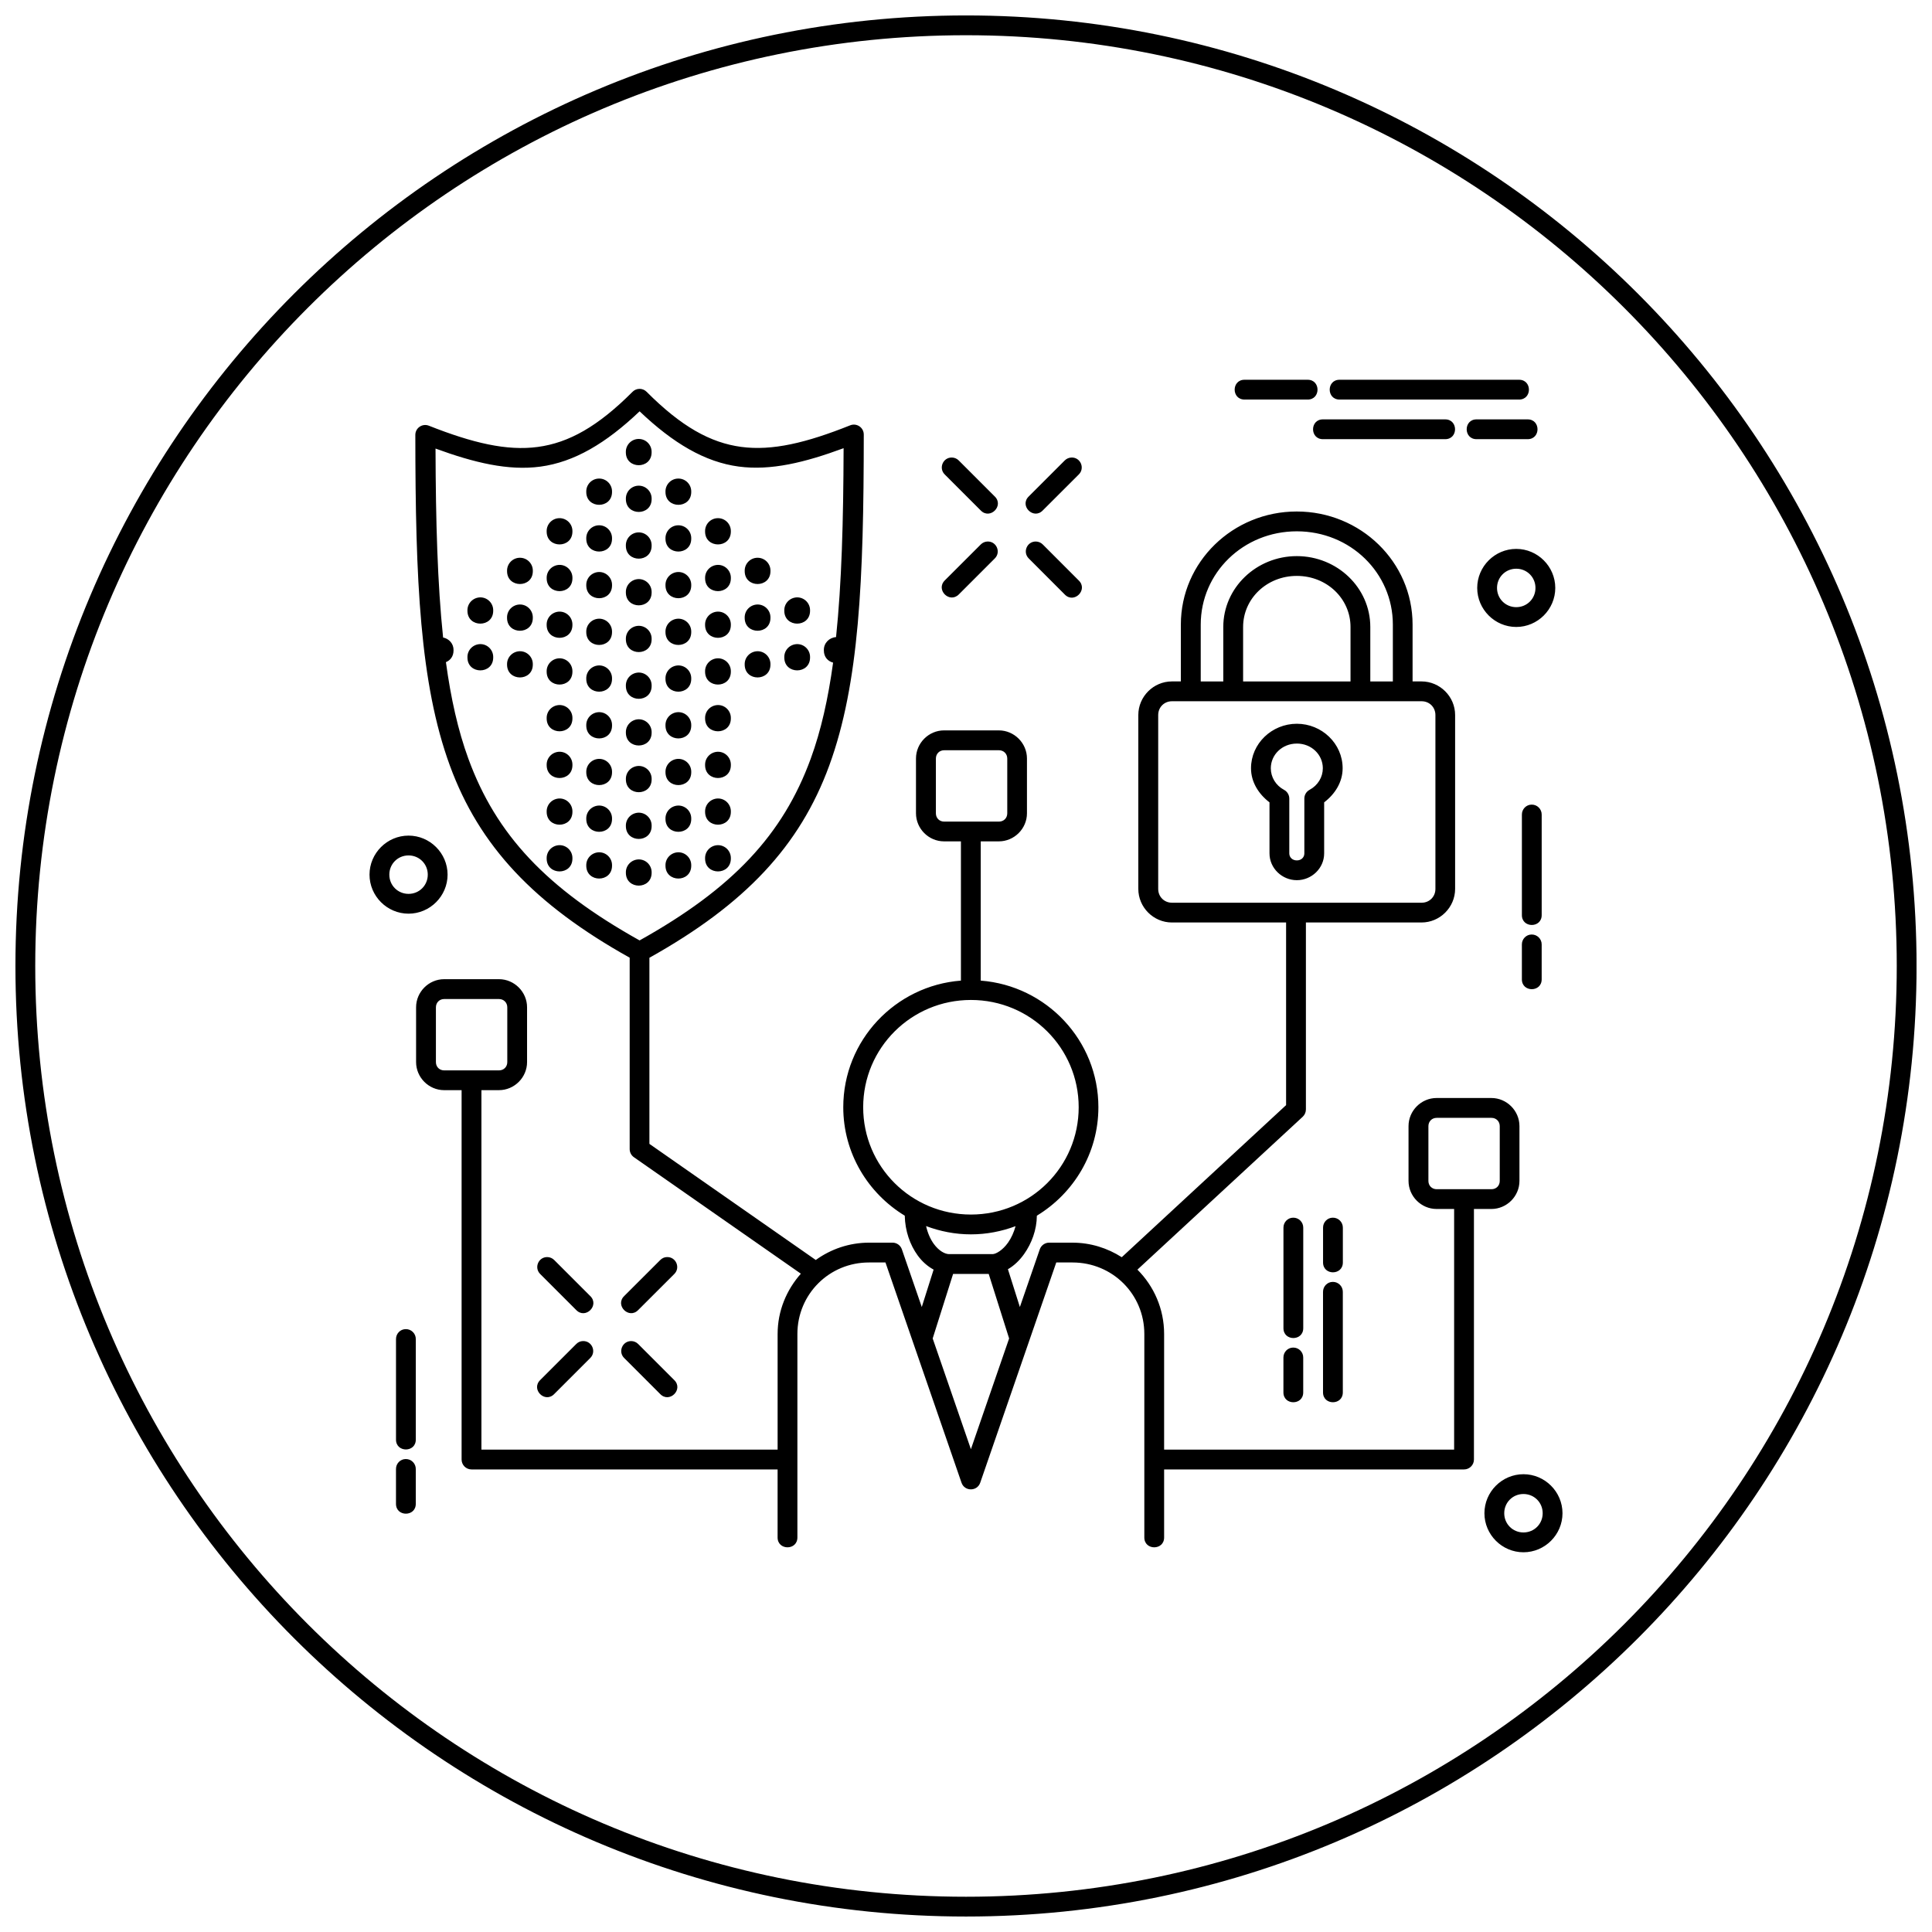
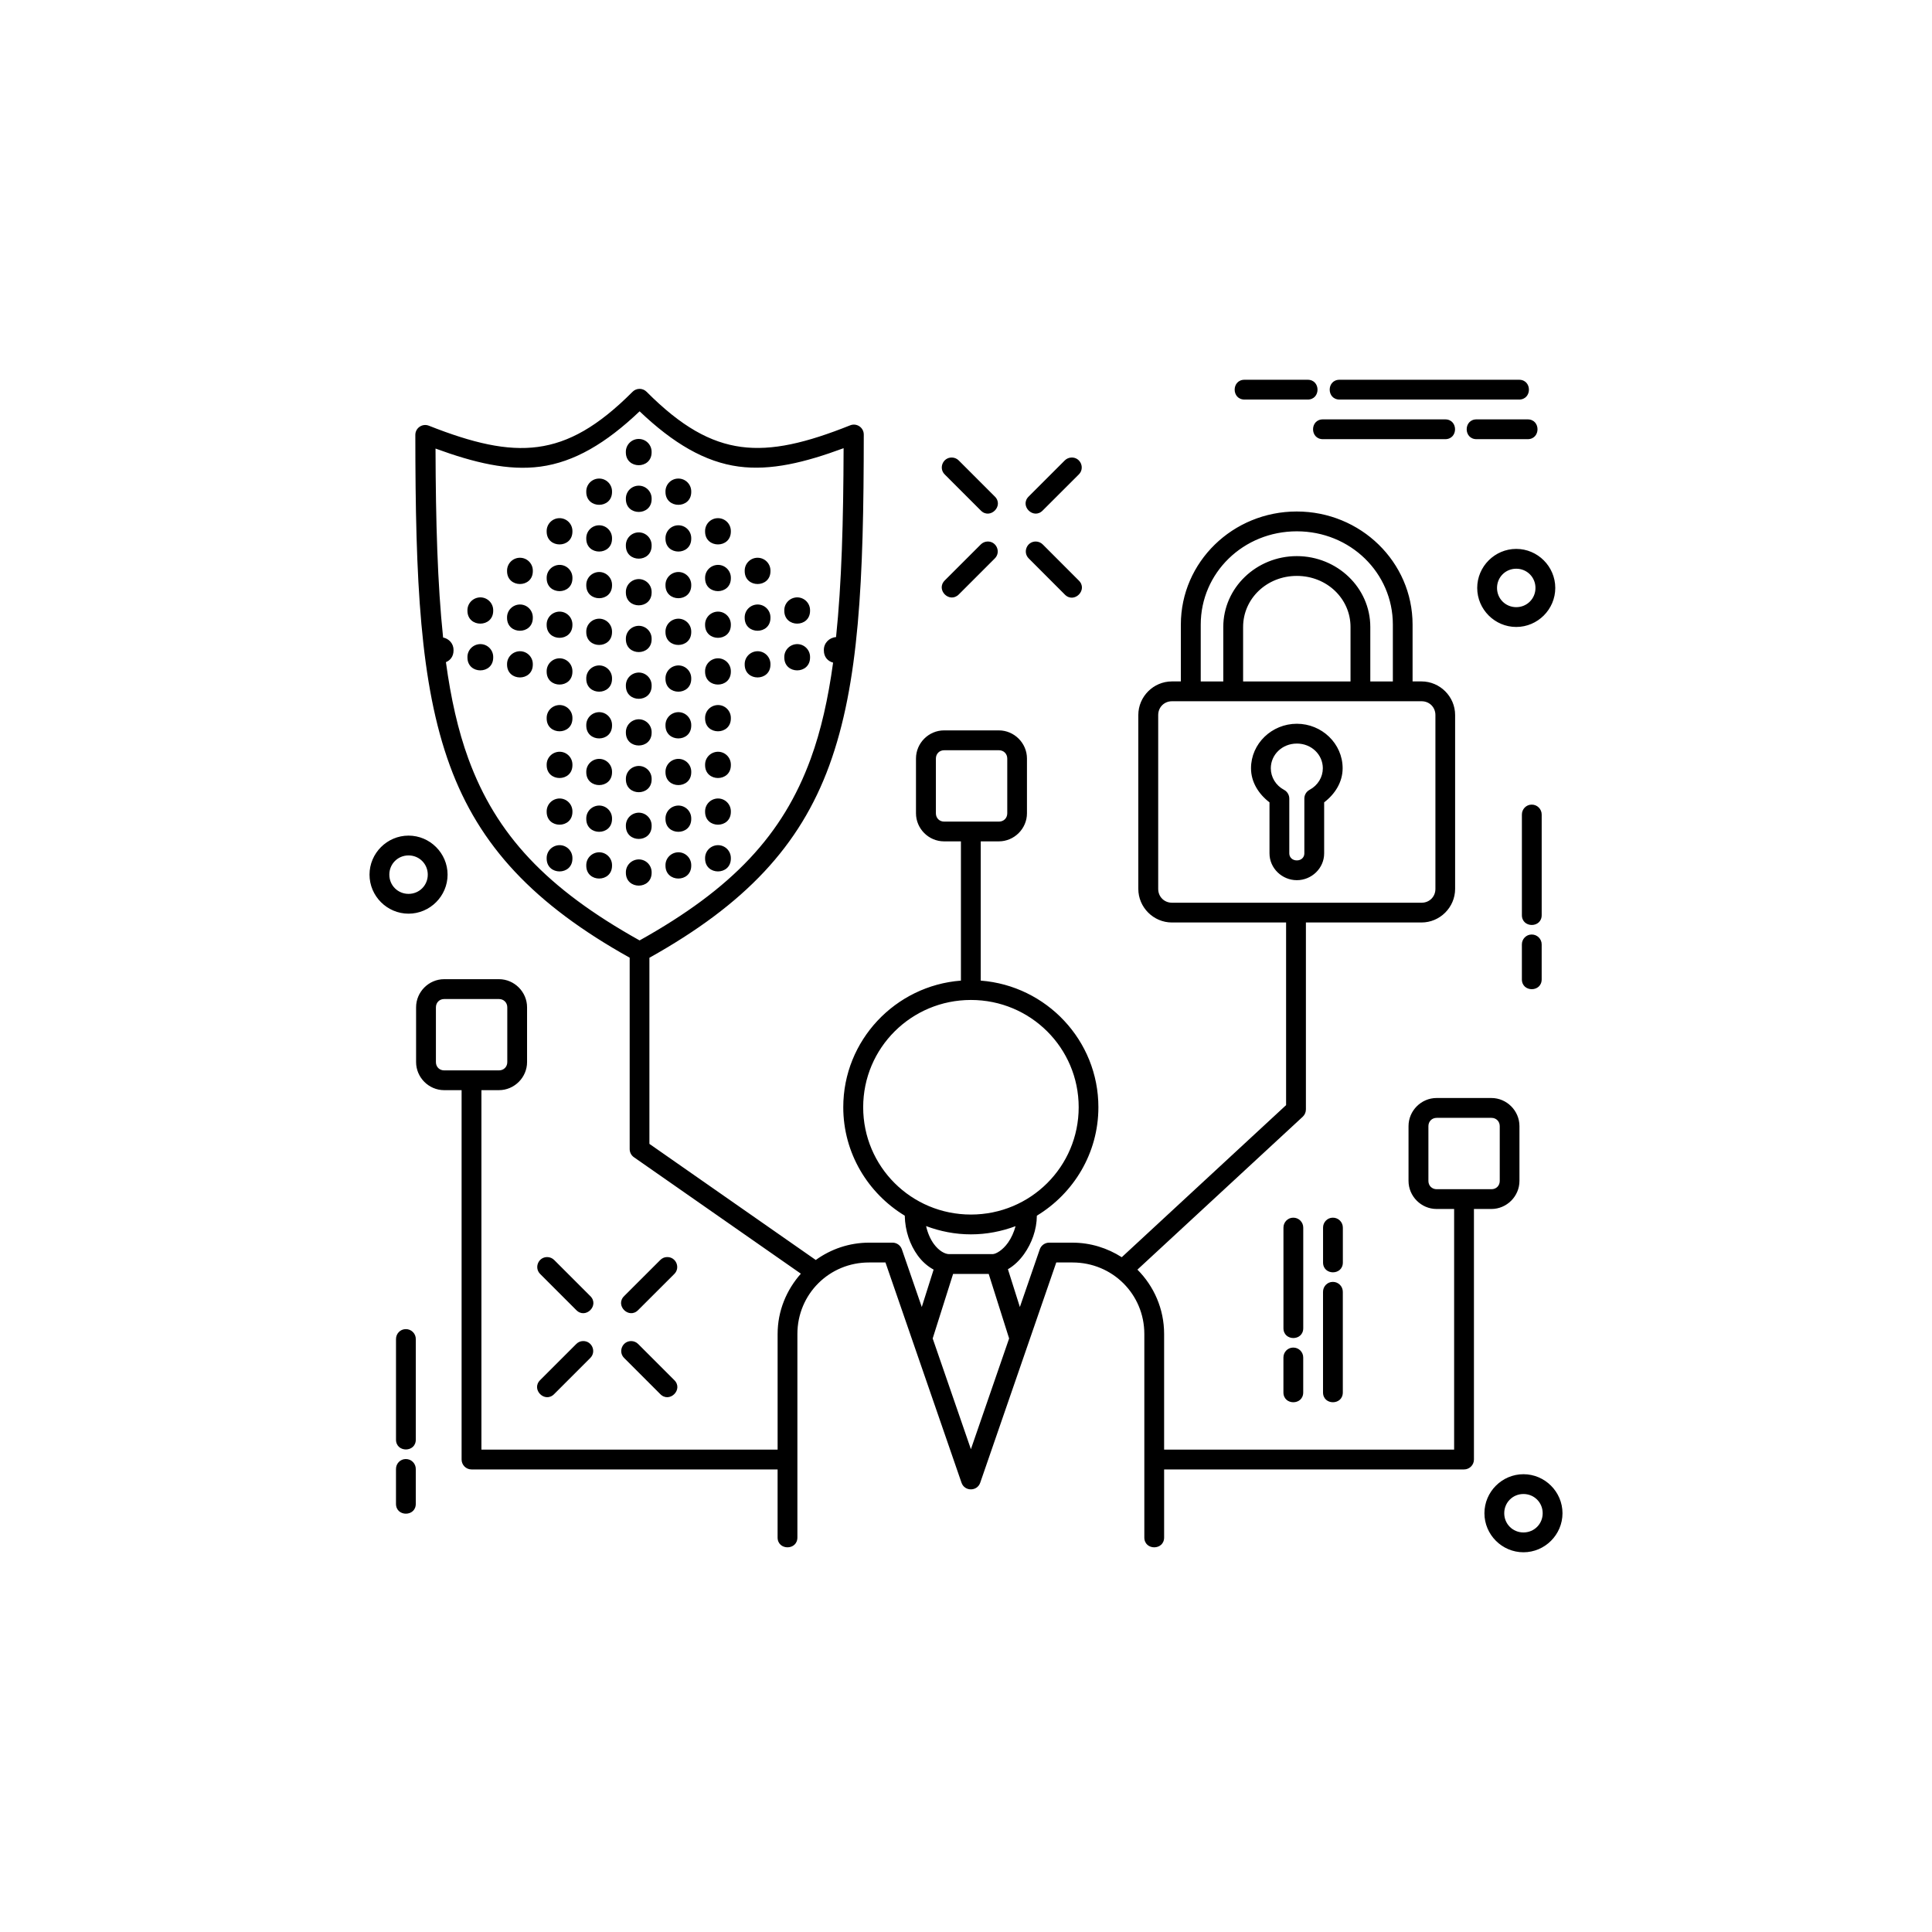
<svg xmlns="http://www.w3.org/2000/svg" width="800px" height="800px" version="1.1" viewBox="144 144 512 512">
  <defs>
    <clipPath id="a">
-       <path d="m148.09 148.09h503.81v503.81h-503.81z" />
-     </clipPath>
+       </clipPath>
  </defs>
  <path d="m473.86 244.64c-3.547-0.051-3.547 5.297 0 5.246h16.637c3.547 0.051 3.547-5.297 0-5.246zm25.184 0c-3.547-0.051-3.547 5.297 0 5.246h47.477c3.547 0.051 3.547-5.297 0-5.246zm-185.58 2.41c-0.684 0.012-1.34 0.285-1.824 0.77-9.188 9.215-16.906 13.523-25.113 14.625-8.207 1.105-17.25-1.035-28.875-5.629-1.723-0.68-3.586 0.59-3.586 2.441 0.02 38.516 1.215 65.93 9.152 87.629 7.793 21.297 22.309 36.758 47.652 50.914v50.719c0 0.855 0.414 1.66 1.117 2.152l44.25 30.871c-3.789 4.273-6.16 9.836-6.16 15.98v30.648h-78.496v-95.266h4.644c4.078 0 7.453-3.363 7.453-7.441v-14.516c0-4.078-3.371-7.453-7.453-7.453h-14.516c-4.078 0-7.441 3.371-7.441 7.453v14.516c0 4.078 3.363 7.441 7.441 7.441h4.621v97.887c0 1.449 1.176 2.625 2.625 2.625h81.117v17.98c-0.051 3.547 5.297 3.547 5.246 0v-53.875c0-10.539 8.445-18.988 19.035-18.953h4.305l20.152 58.363c0.812 2.356 4.148 2.356 4.961 0l20.152-58.363h4.293c10.602 0 19.043 8.41 19.043 18.953v53.875c-0.051 3.547 5.297 3.547 5.246 0v-17.98h79.48c1.449 0 2.625-1.176 2.625-2.625v-66.398h4.621c4.078 0 7.441-3.363 7.441-7.441v-14.516c0-4.078-3.363-7.453-7.441-7.453h-14.516c-4.078 0-7.441 3.371-7.441 7.453v14.516c0 4.078 3.363 7.441 7.441 7.441h4.644v63.777h-76.855v-30.648c0-6.656-2.707-12.68-7.074-17.055l43.809-40.52c0.535-0.5 0.84-1.195 0.84-1.926v-49.551h30.637c4.891 0 8.906-4.019 8.906-8.906v-46.074c0-4.891-4.019-8.906-8.906-8.906h-2.367v-15.059c0-16.602-13.77-29.973-30.699-29.973-16.93 0-30.711 13.371-30.711 29.973v15.059h-2.367c-4.891 0-8.906 4.019-8.906 8.906v46.074c0 4.891 4.019 8.906 8.906 8.906h30.258v48.402l-43.551 40.305c-3.781-2.414-8.25-3.856-13.07-3.856h-6.172c-1.117 0-2.113 0.707-2.481 1.762l-5.277 15.293-3.168-10.016c1.664-0.961 3.113-2.367 4.285-4.019 2.016-2.844 3.359-6.438 3.383-10.168 9.75-5.914 16.309-16.566 16.309-28.75 0-17.695-13.77-32.207-31.18-33.547v-36.902h4.797c4.078 0 7.453-3.363 7.453-7.441v-14.516c0-4.078-3.371-7.453-7.453-7.453h-14.516c-4.078 0-7.441 3.371-7.441 7.453v14.516c0 4.078 3.363 7.441 7.441 7.441h4.469v36.902c-17.41 1.34-31.18 15.855-31.18 33.547 0 12.184 6.551 22.836 16.297 28.75 0.082 4.059 1.398 7.754 3.434 10.547 1.152 1.582 2.59 2.867 4.211 3.742l-3.137 9.91-5.277-15.293c-0.367-1.055-1.363-1.766-2.481-1.762h-6.172c-5.301 0-10.172 1.715-14.164 4.594l-44.086-30.77v-49.324c25.355-14.16 39.867-29.625 47.664-50.941 7.938-21.711 9.129-49.152 9.145-87.719 0-1.855-1.875-3.129-3.598-2.441-11.621 4.644-20.66 6.812-28.863 5.719s-15.922-5.402-25.102-14.617c-0.504-0.504-1.188-0.781-1.895-0.77zm0.039 5.957c8.926 8.492 17.316 13.445 26.27 14.637 8.52 1.137 17.539-1.082 27.789-4.867-0.059 19.391-0.516 35.848-2 50.062-1.82 0.125-3.258 1.598-3.231 3.434v0.082c0 1.836 1.121 2.894 2.449 3.25-1.309 9.543-3.195 17.984-5.934 25.473-7.363 20.137-20.684 34.379-45.348 48.145-24.668-13.77-38.004-28.012-45.367-48.133-2.754-7.527-4.648-16.016-5.957-25.613 1.125-0.461 2.019-1.484 2.019-3.117v-0.082c0.027-1.68-1.188-3.016-2.766-3.332-1.488-14.215-1.949-30.672-2.008-50.07 10.254 3.746 19.277 5.934 27.797 4.785 8.957-1.207 17.348-6.152 26.281-14.648zm181.13 2.133c-3.547-0.051-3.547 5.297 0 5.246h32.309c3.547 0.051 3.547-5.297 0-5.246zm40.715 0c-3.547-0.051-3.547 5.297 0 5.246h13.449c3.547 0.051 3.547-5.297 0-5.246zm-222.13 5.188c-1.887 0.027-3.391 1.578-3.363 3.465v0.082c0 4.551 6.828 4.551 6.828 0v-0.082c0.031-1.926-1.539-3.496-3.465-3.465zm82.996 4.922c-2.352 0-3.516 2.856-1.836 4.5l9.512 9.512c2.473 2.574 6.285-1.238 3.711-3.711l-9.512-9.512c-0.492-0.504-1.168-0.789-1.875-0.789zm31.746 0c-0.68 0.02-1.328 0.301-1.805 0.789l-9.512 9.512c-2.574 2.473 1.238 6.285 3.711 3.711l9.512-9.5c1.727-1.668 0.492-4.586-1.906-4.512zm-125.23 5.574c-1.887 0.027-3.391 1.578-3.363 3.465v0.082c0 4.551 6.828 4.551 6.828 0v-0.082c0.031-1.926-1.539-3.496-3.465-3.465zm20.992 0c-1.887 0.027-3.391 1.578-3.363 3.465v0.082c0 4.551 6.828 4.551 6.828 0v-0.082c0.031-1.926-1.539-3.496-3.465-3.465zm-10.496 1.887c-1.883 0.027-3.387 1.574-3.363 3.453v0.094c0 4.551 6.828 4.551 6.828 0v-0.094c0.023-1.922-1.543-3.484-3.465-3.453zm-20.992 8.609c-1.887 0.027-3.391 1.578-3.363 3.465v0.082c0 4.551 6.828 4.551 6.828 0v-0.082c0.031-1.926-1.539-3.496-3.465-3.465zm41.984 0c-1.887 0.027-3.391 1.578-3.363 3.465v0.082c0 4.551 6.828 4.551 6.828 0v-0.082c0.031-1.926-1.539-3.496-3.465-3.465zm-31.488 1.887c-1.883 0.027-3.387 1.574-3.363 3.453v0.094c0 4.551 6.828 4.551 6.828 0v-0.094c0.023-1.922-1.543-3.484-3.465-3.453zm20.992 0c-1.883 0.027-3.387 1.574-3.363 3.453v0.094c0 4.551 6.828 4.551 6.828 0v-0.094c0.023-1.922-1.543-3.484-3.465-3.453zm163.95 1.598c14.188 0 25.449 11.016 25.449 24.723v15.059h-5.977v-14.434c0-10.414-8.789-18.777-19.477-18.777-10.684 0-19.484 8.363-19.484 18.777v14.434h-5.977v-15.059c0-13.707 11.273-24.723 25.461-24.723zm-174.45 0.285c-1.883 0.027-3.387 1.574-3.363 3.453v0.094c0 4.551 6.828 4.551 6.828 0v-0.094c0.023-1.922-1.543-3.484-3.465-3.453zm92.477 2.418c-0.684 0.02-1.328 0.309-1.805 0.801l-9.512 9.504c-2.481 2.473 1.23 6.195 3.711 3.719l9.512-9.512c1.727-1.668 0.492-4.586-1.906-4.512zm12.781 0c-2.359 0-3.519 2.871-1.824 4.512l9.5 9.512c2.473 2.582 6.293-1.238 3.711-3.711l-9.5-9.512c-0.496-0.512-1.176-0.801-1.887-0.801zm127.34 1.957c-5.68 0-10.344 4.66-10.344 10.344 0 5.68 4.66 10.344 10.344 10.344 5.68 0 10.344-4.66 10.344-10.344 0-5.68-4.66-10.344-10.344-10.344zm-264.08 2.348c-1.887 0.027-3.391 1.578-3.363 3.465v0.082c0 4.551 6.828 4.551 6.828 0v-0.082c0.031-1.926-1.539-3.496-3.465-3.465zm62.977 0c-1.887 0.027-3.391 1.578-3.363 3.465v0.082c0 4.551 6.828 4.551 6.828 0v-0.082c0.031-1.926-1.539-3.496-3.465-3.465zm-52.48 1.887c-1.883 0.051-3.387 1.574-3.363 3.453v0.094c0 4.551 6.828 4.551 6.828 0v-0.094c0.023-1.922-1.543-3.484-3.465-3.453zm41.984 0c-1.883 0.051-3.387 1.574-3.363 3.453v0.094c0 4.551 6.828 4.551 6.828 0v-0.094c0.023-1.922-1.543-3.484-3.465-3.453zm211.6 1.016c2.844 0 5.094 2.25 5.094 5.094s-2.25 5.094-5.094 5.094-5.094-2.25-5.094-5.094 2.25-5.094 5.094-5.094zm-243.09 0.871c-1.883 0.051-3.387 1.574-3.363 3.453v0.082c0 4.551 6.828 4.551 6.828 0v-0.082c0.023-1.922-1.543-3.484-3.465-3.453zm20.992 0c-1.883 0.051-3.387 1.574-3.363 3.453v0.082c0 4.551 6.828 4.551 6.828 0v-0.082c0.023-1.922-1.543-3.484-3.465-3.453zm163.95 1.035c7.988 0 14.227 6.055 14.227 13.531v14.434h-28.465v-14.434c0-7.477 6.25-13.531 14.238-13.531zm-174.45 0.84c-1.887 0.051-3.391 1.578-3.363 3.465v0.082c0 4.551 6.828 4.551 6.828 0v-0.082c0.031-1.926-1.539-3.492-3.465-3.465zm-41.984 4.848c-1.887 0.051-3.391 1.578-3.363 3.465v0.082c0 4.551 6.828 4.551 6.828 0v-0.082c0.031-1.926-1.539-3.492-3.465-3.465zm83.969 0c-1.887 0.051-3.391 1.578-3.363 3.465v0.082c0 4.551 6.828 4.551 6.828 0v-0.082c0.031-1.926-1.539-3.492-3.465-3.465zm-73.473 1.887c-1.883 0.051-3.387 1.574-3.363 3.453v0.094c0 4.551 6.828 4.551 6.828 0v-0.094c0.023-1.922-1.543-3.484-3.465-3.453zm62.977 0c-1.883 0.051-3.387 1.574-3.363 3.453v0.094c0 4.551 6.828 4.551 6.828 0v-0.094c0.023-1.922-1.543-3.484-3.465-3.453zm-52.48 1.887c-1.883 0.051-3.387 1.574-3.363 3.453v0.082c0 4.551 6.828 4.551 6.828 0v-0.082c0.023-1.922-1.543-3.484-3.465-3.453zm41.984 0c-1.883 0.051-3.387 1.574-3.363 3.453v0.082c0 4.551 6.828 4.551 6.828 0v-0.082c0.023-1.922-1.543-3.484-3.465-3.453zm-31.488 1.875c-1.887 0.051-3.391 1.578-3.363 3.465v0.082c0 4.551 6.828 4.551 6.828 0v-0.082c0.031-1.926-1.539-3.492-3.465-3.465zm20.992 0c-1.887 0.051-3.391 1.578-3.363 3.465v0.082c0 4.551 6.828 4.551 6.828 0v-0.082c0.031-1.926-1.539-3.492-3.465-3.465zm-10.496 1.887c-1.887 0.051-3.391 1.578-3.363 3.465v0.082c0 4.551 6.828 4.551 6.828 0v-0.082c0.031-1.926-1.539-3.496-3.465-3.465zm-41.984 4.848c-1.883 0.051-3.387 1.574-3.363 3.453v0.094c0 4.551 6.828 4.551 6.828 0v-0.094c0.023-1.922-1.543-3.484-3.465-3.453zm83.969 0c-1.883 0.051-3.387 1.574-3.363 3.453v0.094c0 4.551 6.828 4.551 6.828 0v-0.094c0.023-1.922-1.543-3.484-3.465-3.453zm-73.473 1.887c-1.883 0.051-3.387 1.574-3.363 3.453v0.082c0 4.551 6.828 4.551 6.828 0v-0.082c0.023-1.922-1.543-3.484-3.465-3.453zm62.977 0c-1.883 0.051-3.387 1.574-3.363 3.453v0.082c0 4.551 6.828 4.551 6.828 0v-0.082c0.023-1.922-1.543-3.484-3.465-3.453zm-52.48 1.875c-1.887 0.051-3.391 1.578-3.363 3.465v0.082c0 4.551 6.828 4.551 6.828 0v-0.082c0.031-1.926-1.539-3.492-3.465-3.465zm41.984 0c-1.887 0.051-3.391 1.578-3.363 3.465v0.082c0 4.551 6.828 4.551 6.828 0v-0.082c0.031-1.926-1.539-3.492-3.465-3.465zm-31.488 1.887c-1.887 0.051-3.391 1.578-3.363 3.465v0.082c0 4.551 6.828 4.551 6.828 0v-0.082c0.031-1.926-1.539-3.496-3.465-3.465zm20.992 0c-1.887 0.051-3.391 1.578-3.363 3.465v0.082c0 4.551 6.828 4.551 6.828 0v-0.082c0.031-1.926-1.539-3.496-3.465-3.465zm-10.496 1.887c-1.883 0.051-3.387 1.574-3.363 3.453v0.094c0 4.551 6.828 4.551 6.828 0v-0.094c0.023-1.922-1.543-3.484-3.465-3.453zm141.37 7.606h66.145c2.074 0 3.66 1.586 3.66 3.66v46.074c0 2.074-1.586 3.66-3.66 3.66h-66.145c-2.074 0-3.66-1.586-3.66-3.66v-46.074c0-2.074 1.586-3.66 3.66-3.66zm-162.36 1.004c-1.887 0.051-3.391 1.578-3.363 3.465v0.082c0 4.551 6.828 4.551 6.828 0v-0.082c0.031-1.926-1.539-3.496-3.465-3.465zm41.984 0c-1.887 0.051-3.391 1.578-3.363 3.465v0.082c0 4.551 6.828 4.551 6.828 0v-0.082c0.031-1.926-1.539-3.496-3.465-3.465zm-31.488 1.887c-1.883 0.051-3.387 1.574-3.363 3.453v0.094c0 4.551 6.828 4.551 6.828 0v-0.094c0.023-1.922-1.543-3.484-3.465-3.453zm20.992 0c-1.883 0.051-3.387 1.574-3.363 3.453v0.094c0 4.551 6.828 4.551 6.828 0v-0.094c0.023-1.922-1.543-3.484-3.465-3.453zm-10.496 1.887c-1.883 0.051-3.387 1.574-3.363 3.453v0.082c0 4.551 6.828 4.551 6.828 0v-0.082c0.023-1.922-1.543-3.484-3.465-3.453zm174.45 1.188c-6.625 0-12.148 5.258-12.145 11.797 0 3.668 2.016 6.824 4.898 9.031v13.531c0 3.926 3.328 7.094 7.246 7.094 3.922 0 7.238-3.164 7.238-7.094v-13.531c2.883-2.203 4.894-5.363 4.898-9.031 0-6.543-5.512-11.797-12.137-11.797zm0 5.246c3.891 0 6.887 2.949 6.887 6.551-0.004 2.352-1.312 4.531-3.516 5.711-0.852 0.457-1.387 1.348-1.383 2.316v14.543c0 1.012-0.789 1.844-1.988 1.844s-2-0.832-2-1.844v-14.543c-0.004-0.965-0.535-1.852-1.383-2.305-2.203-1.18-3.516-3.367-3.516-5.719 0-3.602 3.008-6.551 6.898-6.551zm-93.461 1.773h14.516c1.262 0 2.203 0.941 2.203 2.203v14.516c0 1.262-0.941 2.191-2.203 2.191h-14.516c-1.262 0-2.195-0.93-2.195-2.191v-14.516c0-1.262 0.93-2.203 2.195-2.203zm-101.98 0.398c-1.883 0.051-3.387 1.574-3.363 3.453v0.094c0 4.551 6.828 4.551 6.828 0v-0.094c0.023-1.922-1.543-3.484-3.465-3.453zm41.984 0c-1.883 0.051-3.387 1.574-3.363 3.453v0.094c0 4.551 6.828 4.551 6.828 0v-0.094c0.023-1.922-1.543-3.484-3.465-3.453zm-31.488 1.887c-1.883 0.051-3.387 1.574-3.363 3.453v0.082c0 4.551 6.828 4.551 6.828 0v-0.082c0.023-1.922-1.543-3.484-3.465-3.453zm20.992 0c-1.883 0.051-3.387 1.574-3.363 3.453v0.082c0 4.551 6.828 4.551 6.828 0v-0.082c0.023-1.922-1.543-3.484-3.465-3.453zm-10.496 1.875c-1.887 0.051-3.391 1.578-3.363 3.465v0.082c0 4.551 6.828 4.551 6.828 0v-0.082c0.031-1.926-1.539-3.496-3.465-3.465zm-20.992 8.621c-1.883 0.051-3.387 1.574-3.363 3.453v0.082c0 4.551 6.828 4.551 6.828 0v-0.082c0.023-1.922-1.543-3.484-3.465-3.453zm41.984 0c-1.883 0.051-3.387 1.574-3.363 3.453v0.082c0 4.551 6.828 4.551 6.828 0v-0.082c0.023-1.922-1.543-3.484-3.465-3.453zm215.68 1.629c-1.445 0-2.602 1.211-2.582 2.656v26.578c-0.051 3.547 5.297 3.547 5.246 0v-26.578c0.016-1.477-1.188-2.68-2.664-2.656zm-247.17 0.246c-1.887 0.051-3.391 1.578-3.363 3.465v0.082c0 4.551 6.828 4.551 6.828 0v-0.082c0.031-1.926-1.539-3.496-3.465-3.465zm20.992 0c-1.887 0.051-3.391 1.578-3.363 3.465v0.082c0 4.551 6.828 4.551 6.828 0v-0.082c0.031-1.926-1.539-3.496-3.465-3.465zm-10.496 1.887c-1.887 0.051-3.391 1.578-3.363 3.465v0.082c0 4.551 6.828 4.551 6.828 0v-0.082c0.031-1.926-1.539-3.492-3.465-3.465zm-60.957 6.078c-5.68 0-10.344 4.66-10.344 10.344s4.66 10.344 10.344 10.344c5.68 0 10.344-4.66 10.344-10.344 0-5.68-4.66-10.344-10.344-10.344zm39.965 2.531c-1.887 0.051-3.391 1.578-3.363 3.465v0.082c0 4.551 6.828 4.551 6.828 0v-0.082c0.031-1.926-1.539-3.496-3.465-3.465zm41.984 0c-1.887 0.051-3.391 1.578-3.363 3.465v0.082c0 4.551 6.828 4.551 6.828 0v-0.082c0.031-1.926-1.539-3.496-3.465-3.465zm-31.488 1.887c-1.887 0.051-3.391 1.578-3.363 3.465v0.082c0 4.551 6.828 4.551 6.828 0v-0.082c0.031-1.926-1.539-3.492-3.465-3.465zm20.992 0c-1.887 0.051-3.391 1.578-3.363 3.465v0.082c0 4.551 6.828 4.551 6.828 0v-0.082c0.031-1.926-1.539-3.492-3.465-3.465zm-71.453 0.832c2.844 0 5.094 2.25 5.094 5.094s-2.25 5.094-5.094 5.094-5.094-2.25-5.094-5.094 2.25-5.094 5.094-5.094zm60.957 1.055c-1.883 0.051-3.387 1.574-3.363 3.453v0.082c0 4.551 6.828 4.551 6.828 0v-0.082c0.023-1.922-1.543-3.484-3.465-3.453zm236.67 19.906c-1.449 0-2.606 1.215-2.582 2.664v9.164c-0.051 3.547 5.297 3.547 5.246 0v-9.164c0.023-1.48-1.184-2.688-2.664-2.664zm-288.18 17.098h14.516c1.262 0 2.203 0.941 2.203 2.203v14.516c0 1.262-0.941 2.191-2.203 2.191h-14.516c-1.262 0-2.195-0.93-2.195-2.191v-14.516c0-1.262 0.93-2.203 2.195-2.203zm139.59 0.246c15.809 0 28.555 12.707 28.555 28.434 0 15.73-12.746 28.434-28.555 28.434-15.809 0-28.555-12.703-28.555-28.434 0-15.727 12.75-28.434 28.555-28.434zm123.43 31.242h14.516c1.262 0 2.195 0.941 2.195 2.203v14.516c0 1.262-0.93 2.191-2.195 2.191h-14.516c-1.262 0-2.195-0.93-2.195-2.191v-14.516c0-1.262 0.93-2.203 2.195-2.203zm-38.027 26.457c-1.445 0-2.602 1.211-2.582 2.656v26.578c-0.051 3.547 5.297 3.547 5.246 0v-26.578c0.016-1.477-1.188-2.68-2.664-2.656zm10.496 0c-1.445 0-2.602 1.211-2.582 2.656v9.164c-0.051 3.547 5.297 3.547 5.246 0v-9.164c0.016-1.477-1.188-2.68-2.664-2.656zm-107.78 2.227c3.703 1.391 7.695 2.191 11.879 2.191 4.168 0 8.141-0.793 11.828-2.172-0.422 1.574-1.113 3.125-2 4.375-1.43 2.016-3.207 3.023-4.09 3.035h-11.512c-1.102 0-2.707-0.848-4.07-2.715-0.902-1.242-1.625-2.887-2.039-4.715zm-100.42 8.211c-2.359 0-3.519 2.871-1.824 4.512l9.512 9.512c2.473 2.562 6.273-1.238 3.711-3.711l-9.512-9.512c-0.496-0.508-1.176-0.801-1.887-0.801zm31.754 0c-0.684 0-1.328 0.309-1.805 0.801l-9.512 9.5c-2.582 2.473 1.238 6.293 3.711 3.711l9.512-9.5c1.727-1.668 0.492-4.586-1.906-4.512zm75.828 4.469h9.43l5.41 17.098-10.129 29.348-10.129-29.348 5.41-17.098zm100.61 2.109c-1.445 0-2.602 1.211-2.582 2.656v26.578c-0.051 3.547 5.297 3.547 5.246 0v-26.578c0.016-1.477-1.188-2.68-2.664-2.656zm-245.67 12.516c-1.449 0-2.606 1.215-2.582 2.664v26.566c-0.051 3.547 5.297 3.547 5.246 0v-26.566c0.023-1.48-1.184-2.688-2.664-2.664zm46.965 3.168c-0.684 0-1.328 0.309-1.805 0.801l-9.512 9.512c-2.562 2.473 1.238 6.273 3.711 3.711l9.512-9.512c1.727-1.668 0.492-4.586-1.906-4.512zm12.781 0c-2.363 0-3.535 2.867-1.836 4.512l9.512 9.512c2.473 2.562 6.273-1.238 3.711-3.711l-9.512-9.512c-0.492-0.508-1.168-0.797-1.875-0.801zm175.43 1.723c-1.449 0-2.606 1.215-2.582 2.664v9.164c-0.051 3.547 5.297 3.547 5.246 0v-9.164c0.023-1.48-1.184-2.688-2.664-2.664zm-235.18 29.539c-1.445 0-2.602 1.211-2.582 2.656v9.164c-0.051 3.547 5.297 3.547 5.246 0v-9.164c0.016-1.477-1.188-2.68-2.664-2.656zm296.21 4.019c-5.68 0-10.344 4.66-10.344 10.344 0 5.684 4.66 10.344 10.344 10.344 5.68 0 10.344-4.66 10.344-10.344 0-5.68-4.66-10.344-10.344-10.344zm0 5.246c2.844 0 5.094 2.25 5.094 5.094s-2.25 5.094-5.094 5.094-5.094-2.25-5.094-5.094 2.25-5.094 5.094-5.094z" fill-rule="evenodd" />
  <g clip-path="url(#a)">
-     <path d="m400 148.09c-139.09 0-251.91 112.81-251.91 251.91 0 139.09 112.81 251.9 251.91 251.9s251.91-112.81 251.91-251.9-112.81-251.91-251.91-251.91zm0 5.246c136.25 0 246.66 110.4 246.66 246.66s-110.4 246.66-246.66 246.66c-136.26 0-246.66-110.4-246.66-246.66s110.4-246.66 246.66-246.66z" />
-   </g>
+     </g>
</svg>